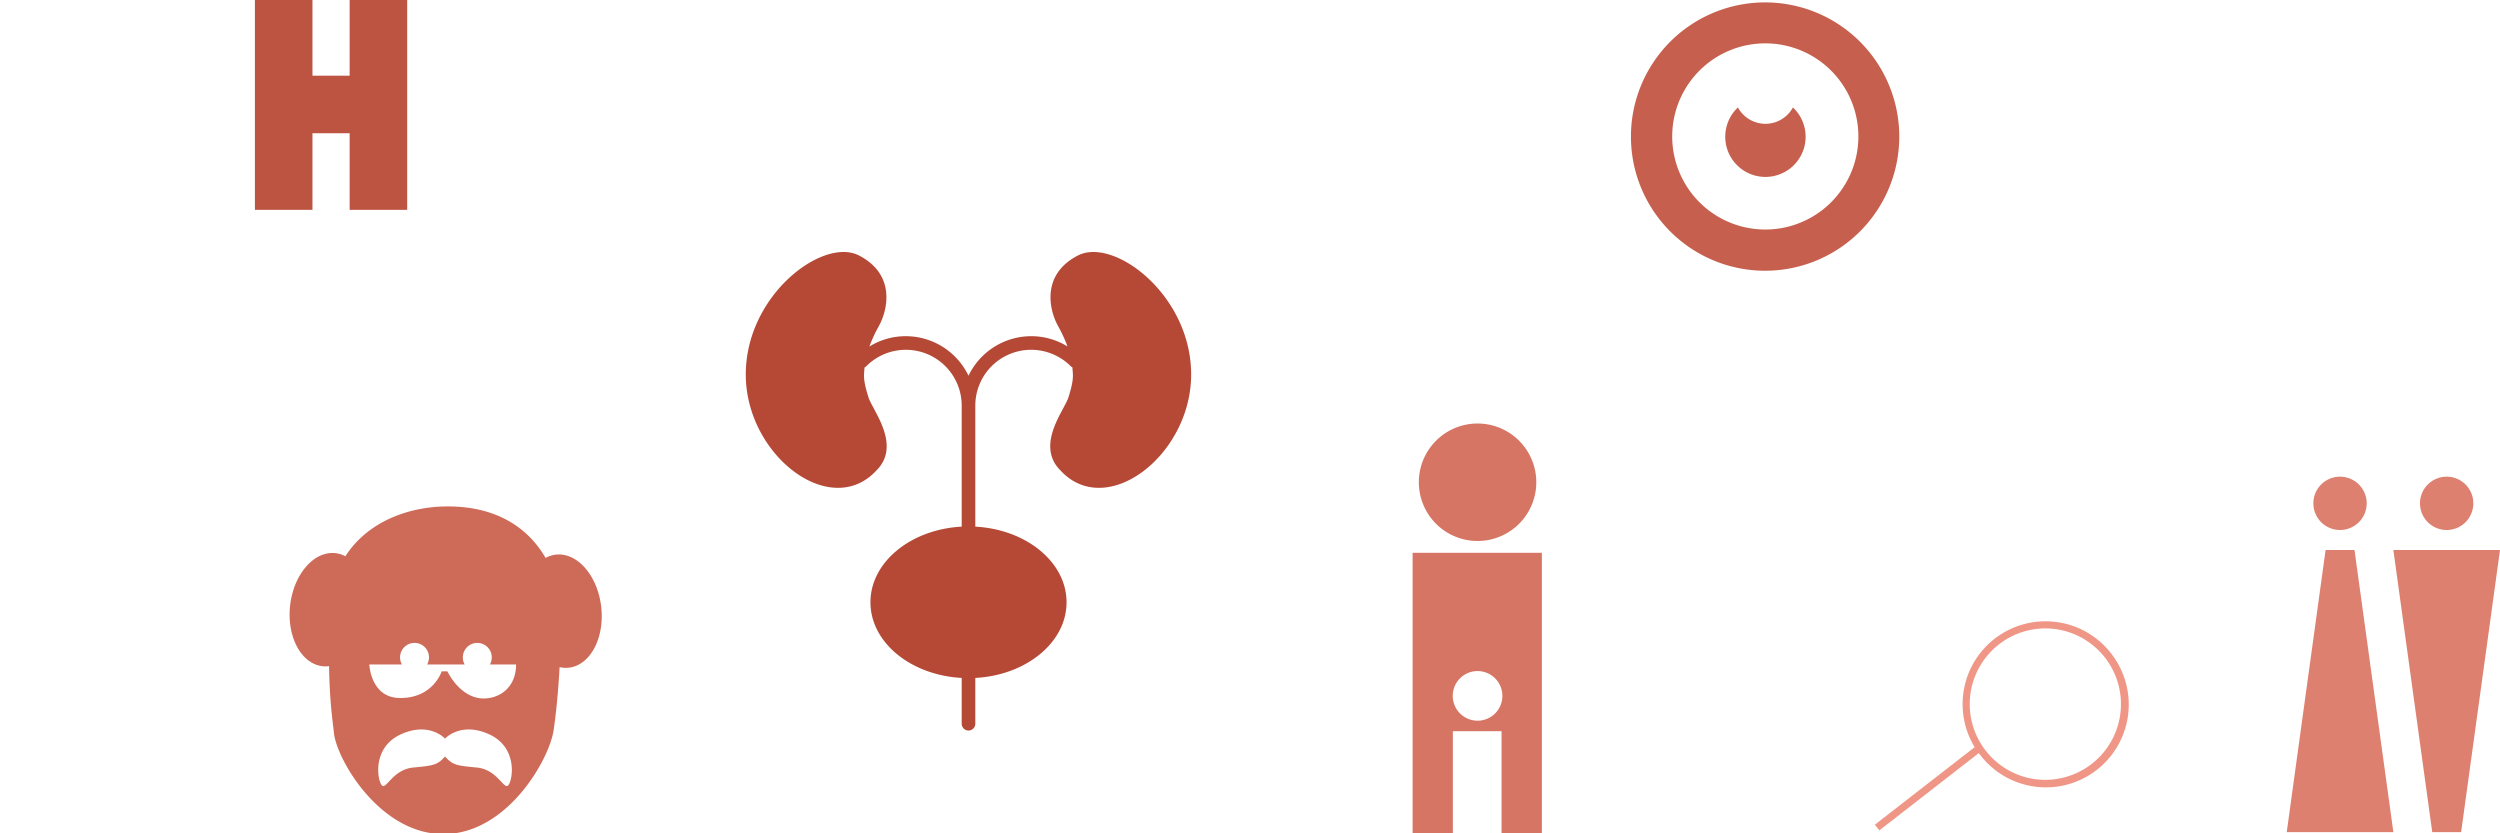
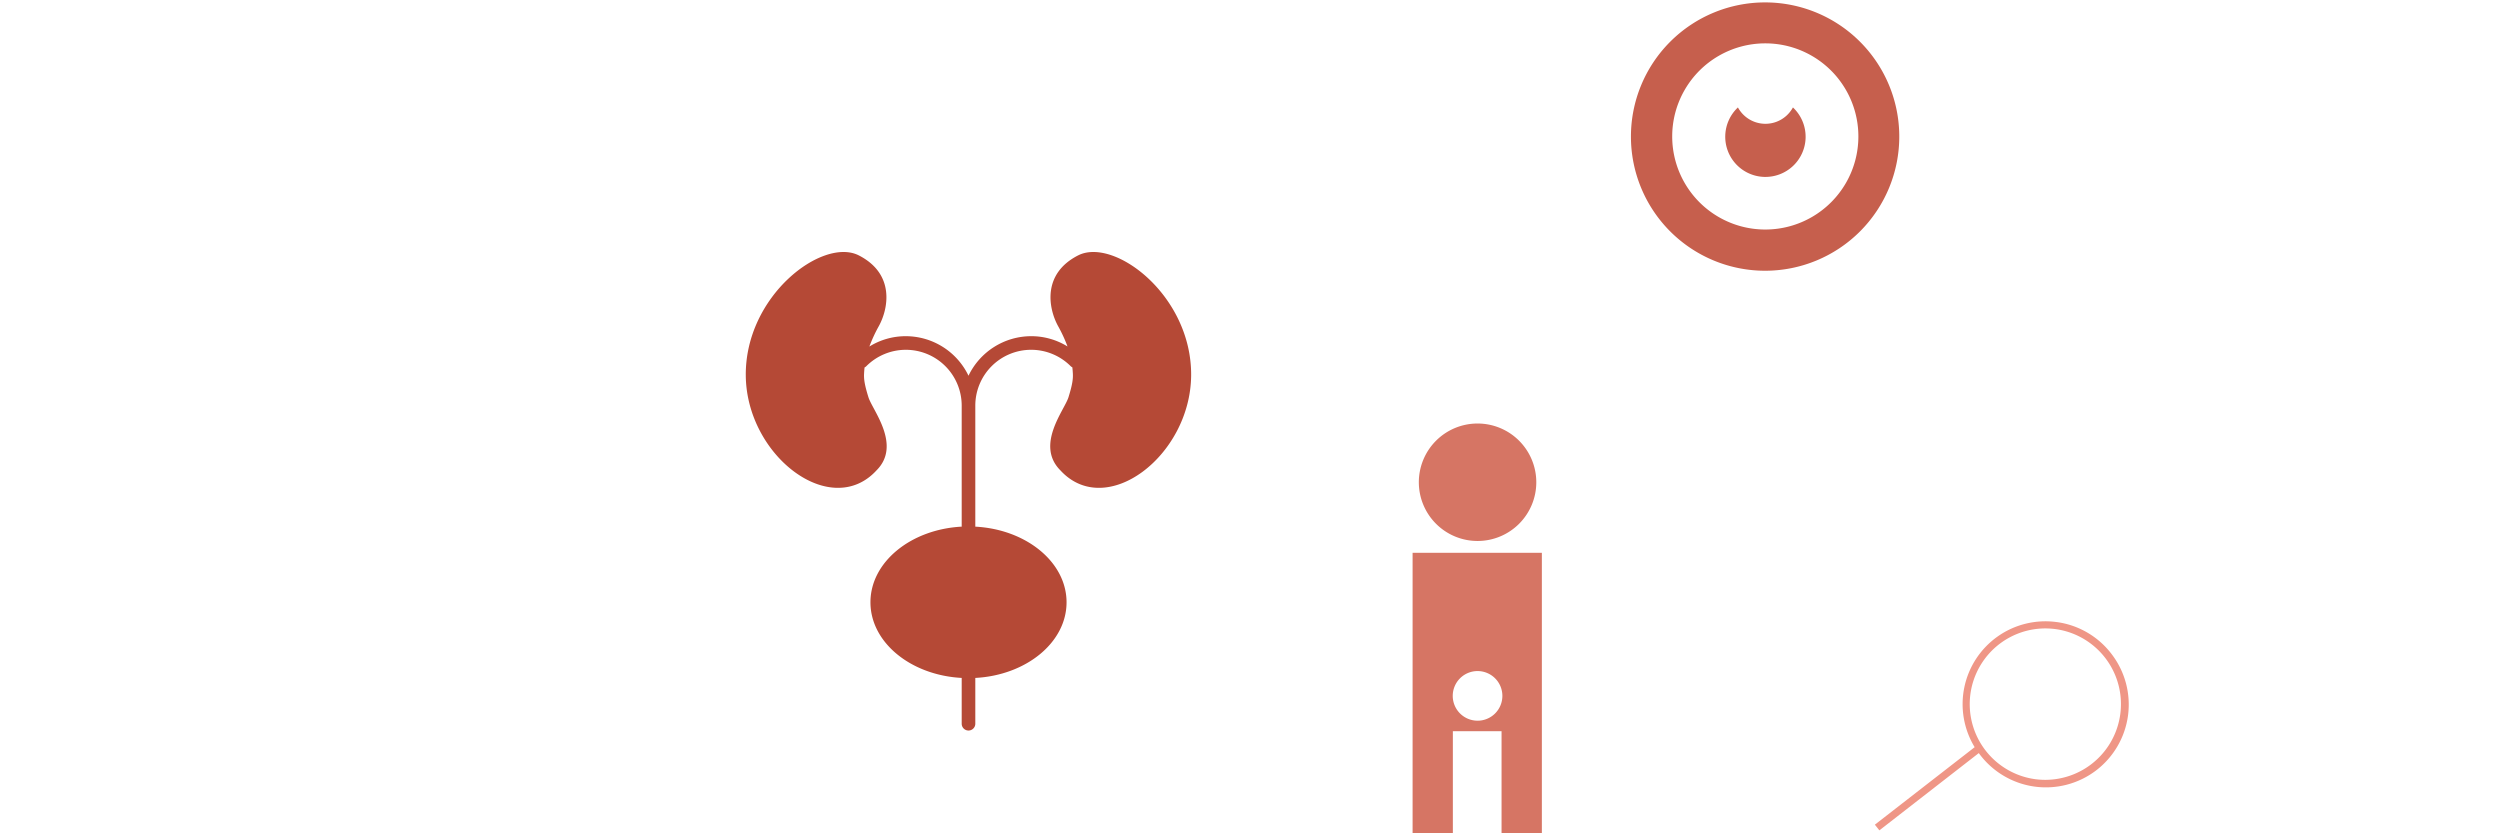
<svg xmlns="http://www.w3.org/2000/svg" viewBox="0 0 900 300" style="background-color: rgba(255, 172, 156, 0.3)" width="225" height="75">
  <g transform="translate(91.089,0) scale(1.5)">
-     <path d="M37,0v50.364h-13.813v-18.386h-8.92v18.383h-13.812v-50.364h13.812v18.168h8.92v-18.165z" style="fill: rgb(189, 84, 65);" />
-   </g>
+     </g>
  <g transform="translate(584.838,0.866) scale(2.3)">
    <path d="M22,0a21,21,0,1,0,21,21a21,21,0,0,0,-21,-21zm0.06,35.55h-0.06a14.57,14.57,0,1,1,0.06,0zm4.577,-18.829a6.29,6.29,0,1,1,-8.891,-0.281a4.9,4.9,0,0,0,8.61,0c0.096,0.091,0.19,0.184,0.281,0.281z" style="fill: rgb(198, 95, 77);" />
  </g>
  <g transform="translate(103.626,181.8) scale(0.6)">
-     <path d="M188,61c-2.181,-18.743,-14.4,-32.714,-27.28,-31.214a16.744,16.744,0,0,0,-6.075,1.984c-9.49,-16.526,-27.577,-30.919,-58.7,-30.919c-23.582,0,-48.18,9.224,-61.439,29.911a16.708,16.708,0,0,0,-5.842,-1.862c-12.886,-1.5,-25.1,12.467,-27.28,31.189s6.5,35.141,19.385,36.639a16.409,16.409,0,0,0,3.949,-0.055c0.428,21.14,1.689,28.92,2.956,40.318c1.74,15.66,27.4,60.452,65.677,60.452s63.49,-44.792,66.1,-62.193c1.406,-9.353,2.8,-23.367,3.6,-37.972a16.68,16.68,0,0,0,5.572,0.337c12.873,-1.498,21.555,-17.903,19.377,-36.615zm-55.744,107.15c-2.658,2.955,-6.5,-9.46,-18.916,-10.633c-12.246,-1.166,-14.436,-1.491,-19.032,-6.607c-4.6,5.116,-6.787,5.441,-19.029,6.607c-12.418,1.182,-16.258,13.6,-18.919,10.633s-5.912,-22.48,11.239,-30.449s26.6,2.367,26.6,2.367c0.085,0.229,0.144,0.23,0.225,0c0,0,9.463,-10.346,26.606,-2.367s13.89,27.496,11.226,30.449zm-14.766,-52.072c-14.233,0,-21.76,-16.291,-21.76,-16.291h-3.421s-5.146,16.419,-25.472,16c-17.176,-0.362,-17.966,-20.107,-17.966,-20.107h19.567a8.682,8.682,0,1,1,15.131,0h22.531a8.679,8.679,0,1,1,15.132,0h15.717c0,13.217,-9.241,20.398,-19.459,20.398z" style="fill: rgb(206, 106, 88);" />
-   </g>
+     </g>
  <g transform="translate(508.535,150) scale(1)">
    <path d="M0,49v103.02h14.494v-38.794h17.53v38.794h14.511v-103.02zm23.386,60.451a8.934,8.934,0,1,1,8.934,-8.934a8.934,8.934,0,0,1,-8.934,8.937zm-21.141,-85.842a21.143,21.143,0,1,1,21.143,21.143a21.143,21.143,0,0,1,-21.143,-21.14z" style="fill: rgb(214, 117, 100);" />
  </g>
  <g transform="translate(823.2,171.6) scale(1.2)">
-     <path d="M64,22l-11.663,84.643h-8.665l-11.663,-84.643zm-16,-6a8,8,0,1,0,-8,-8a8,8,0,0,0,8.005,8.002zm-36.324,6l-11.658,84.643h31.991l-11.663,-84.643zm4.332,-6a8,8,0,1,0,-8,-8a8,8,0,0,0,8.005,8.002z" style="fill: rgb(222, 128, 111);" />
-   </g>
+     </g>
  <g transform="translate(268.404,89.851) scale(0.7)">
    <path d="M171,3c-18.558,9.486,-15.259,27.219,-10.31,36.291a75.261,75.261,0,0,1,4.882,10.536a35.4,35.4,0,0,0,-18.661,-5.288a35.8,35.8,0,0,0,-32.259,20.34a35.8,35.8,0,0,0,-32.259,-20.34a35.387,35.387,0,0,0,-18.717,5.322a75.068,75.068,0,0,1,4.895,-10.57c4.949,-9.072,8.248,-26.805,-10.31,-36.291s-58.561,20.62,-58.148,61.86s43.747,74.265,67.237,48.679c12.991,-12.99,-2.078,-30.946,-4.14,-37.544s-2.4,-9.513,-2.269,-12.166c0.057,-1.1,0.141,-2.169,0.254,-3.21a3.5,3.5,0,0,0,0.89,-0.628a28.719,28.719,0,0,1,49.067,20.308v62.085c0,0.035,0.009,0.068,0.01,0.1c-26.22,1.387,-46.937,18.267,-46.937,38.9s20.717,37.512,46.937,38.9c0,0.035,-0.01,0.068,-0.01,0.1v23.455a3.5,3.5,0,0,0,7,0v-23.448c0,-0.035,-0.009,-0.068,-0.01,-0.1c26.22,-1.388,46.937,-18.268,46.937,-38.9s-20.717,-37.513,-46.938,-38.9c0,-0.036,0.011,-0.069,0.011,-0.1v-62.092a28.719,28.719,0,0,1,49,-20.378a3.461,3.461,0,0,0,0.909,0.633c0.117,1.062,0.2,2.15,0.261,3.275c0.136,2.653,-0.206,5.567,-2.268,12.166s-17.131,24.554,-4.141,37.544c23.491,25.586,66.825,-7.439,67.238,-48.679s-39.594,-71.345,-58.151,-61.86z" style="fill: rgb(181, 73, 54);" />
  </g>
  <g transform="translate(673.204,223.5) scale(1.5)">
    <path d="M58,8a19.882,19.882,0,0,0,-13.143,-7.7h-0.033a19.881,19.881,0,0,0,-19.708,30.021l-23.95,18.6l1.076,1.367l23.864,-18.546c0.064,0.075,0.118,0.161,0.183,0.247a19.881,19.881,0,1,0,31.711,-23.987zm-18.378,30a18.175,18.175,0,0,1,2.447,-36.179a20.023,20.023,0,0,1,2.519,0.172a18.174,18.174,0,0,1,-4.966,36.007z" style="fill: rgb(239, 150, 134);" />
  </g>
</svg>